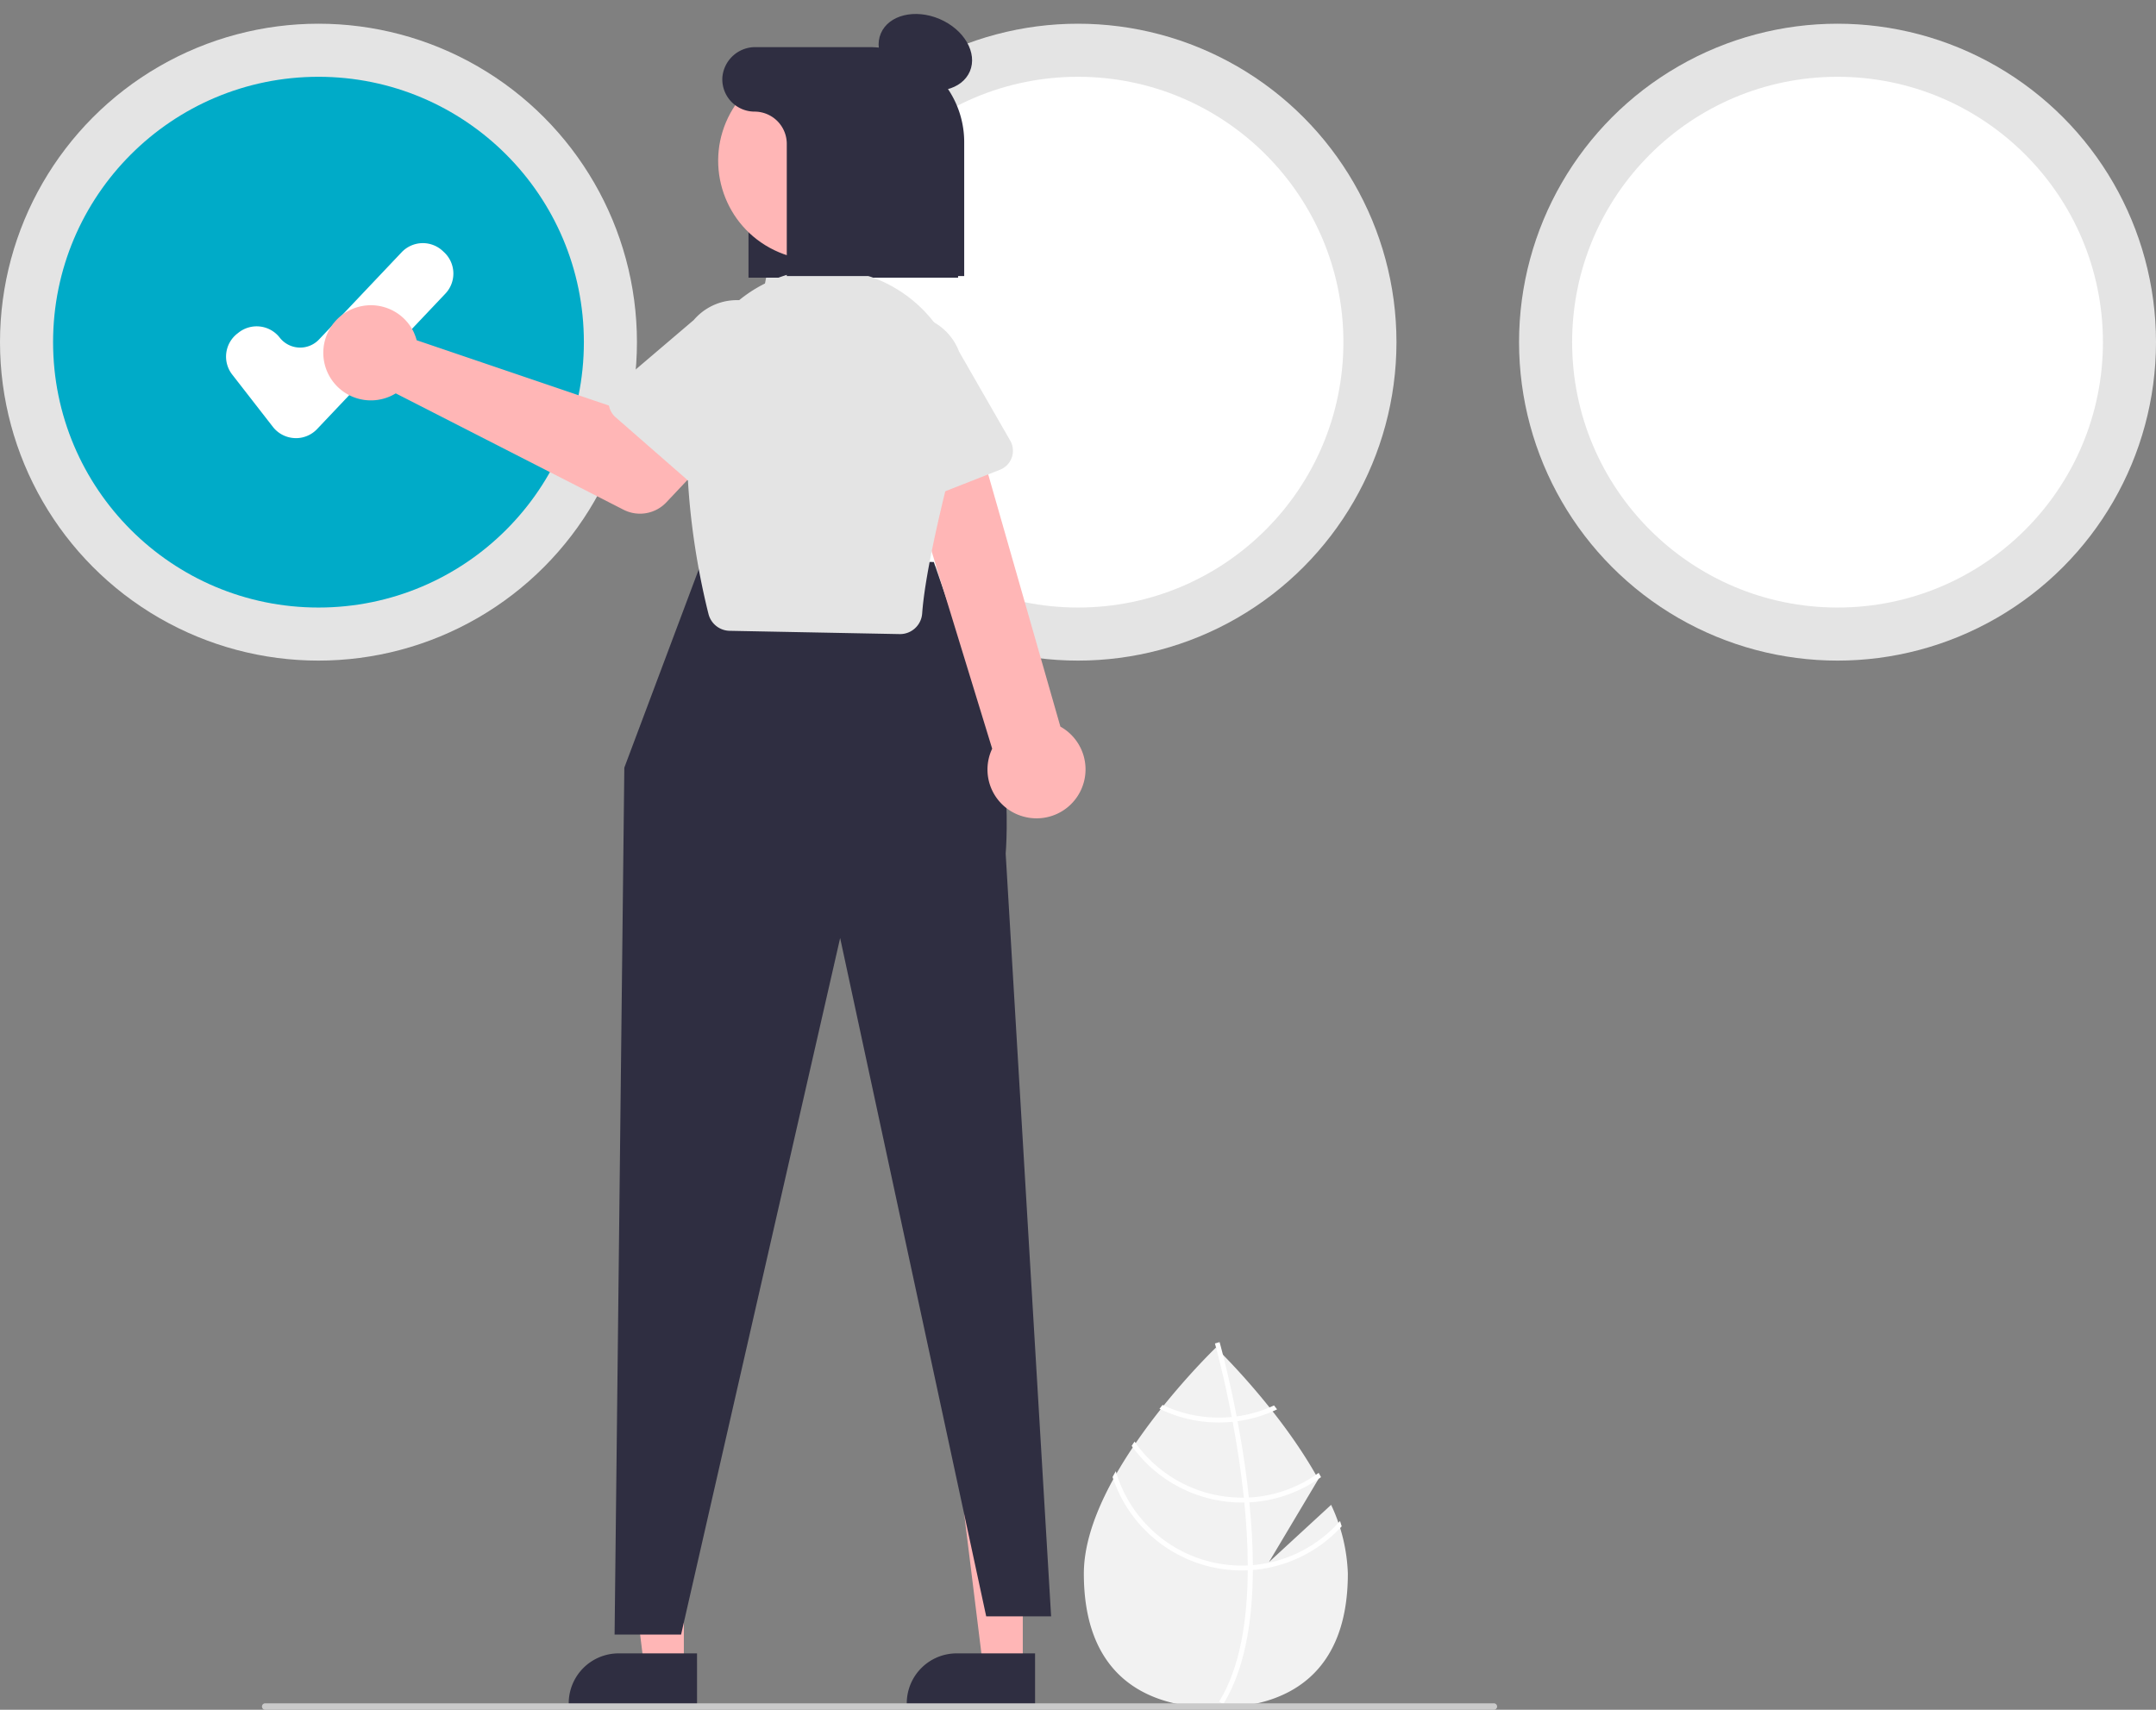
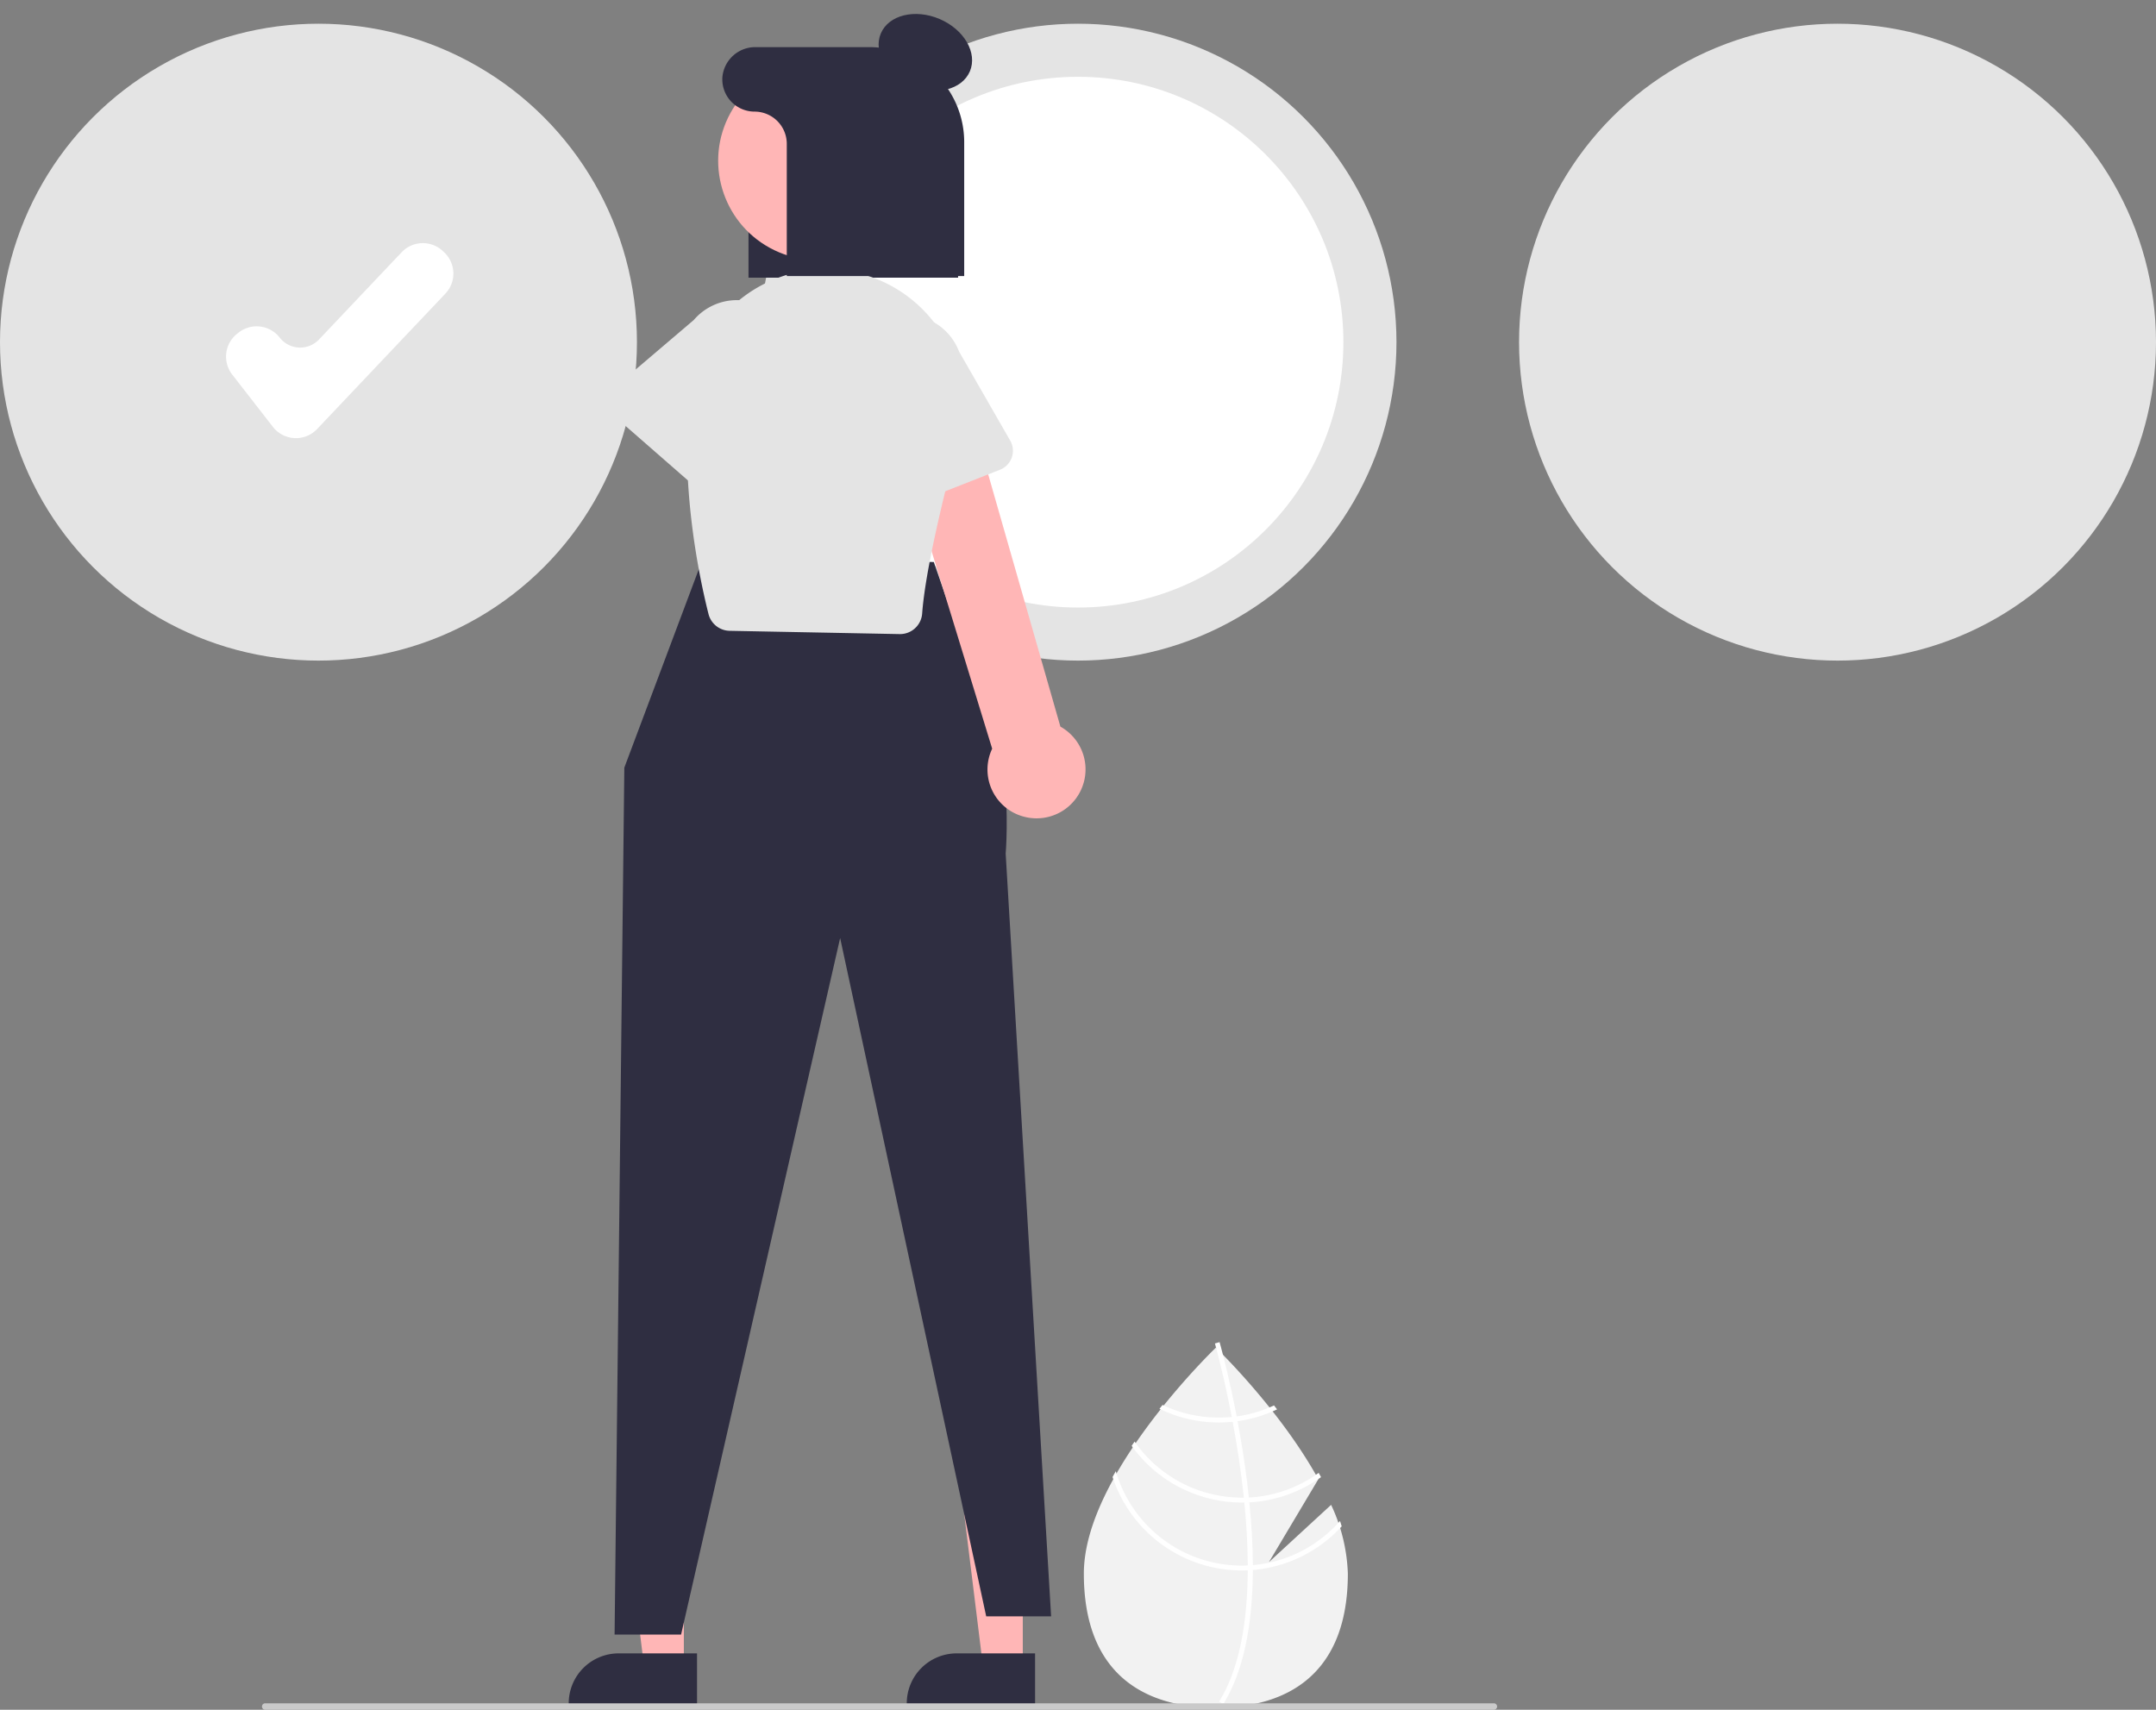
<svg xmlns="http://www.w3.org/2000/svg" width="315.223" height="250" viewBox="0 0 315.223 250">
  <rect x="0" y="0" width="315.223" height="250" fill="#808080" stroke="none" />
  <defs>
    <style>.a{fill:#f2f2f2;}.b{fill:#fff;}.c{fill:#e4e4e4;}.d{fill:#00abc8;}.e{fill:#2f2e41;}.f{fill:#ffb6b6;}.g{fill:#cacaca;}</style>
  </defs>
  <g transform="translate(0 4.329)">
    <path class="a" d="M641.853,644.833l-9.085,8.364,7.22-12.115C634.3,630.766,625,621.851,625,621.851s-19.3,18.493-19.3,33.029,8.642,19.612,19.3,19.612,19.3-5.076,19.3-19.612A25.5,25.5,0,0,0,641.853,644.833Z" transform="translate(-447.234 -429.125)" />
    <path class="b" d="M651.943,652.747v.716c-.043,8.329-1.447,14.827-4.2,19.4-.039.067-.082.131-.121.2l-.309-.188-.294-.185c3.058-4.941,4.14-11.925,4.178-19.19,0-.234.007-.472,0-.709-.011-3.075-.2-6.186-.5-9.208-.021-.234-.046-.472-.071-.709-.419-3.987-1.022-7.8-1.639-11.106-.043-.234-.089-.468-.135-.7-1.068-5.6-2.157-9.652-2.405-10.549-.028-.11-.046-.17-.05-.184l.337-.1,0,0,.341-.1c0,.014.064.216.163.592.38,1.4,1.366,5.218,2.334,10.248.043.227.089.461.131.7.5,2.685,1,5.686,1.387,8.836q.149,1.187.266,2.341c.028.238.053.475.074.709Q651.925,648.463,651.943,652.747Z" transform="translate(-468.765 -428.222)" />
    <path class="b" d="M640.358,641.262c-.238.032-.479.064-.724.089a19.555,19.555,0,0,1-2,.1A19.034,19.034,0,0,1,629.4,639.6l-.45.568a19.741,19.741,0,0,0,8.68,2,20.238,20.238,0,0,0,2.135-.113c.241-.025.482-.057.72-.092a19.572,19.572,0,0,0,5.658-1.713q-.229-.293-.447-.575A18.969,18.969,0,0,1,640.358,641.262Z" transform="translate(-459.425 -438.503)" />
    <path class="b" d="M637.768,659.142q-.367.021-.734.021c-.074,0-.152,0-.227,0a19.136,19.136,0,0,1-15.707-8.2c-.142.21-.284.419-.422.632a19.847,19.847,0,0,0,16.129,8.283c.1,0,.2,0,.3,0,.248,0,.493-.011.738-.021a19.741,19.741,0,0,0,10.517-3.689c-.113-.209-.227-.419-.344-.628a19.006,19.006,0,0,1-10.248,3.608Z" transform="translate(-455.218 -444.51)" />
    <path class="b" d="M635.28,673.891c-.248.021-.5.036-.745.046-.266.011-.532.018-.8.018a19.188,19.188,0,0,1-18.4-13.806c-.16.287-.319.571-.472.858a19.891,19.891,0,0,0,18.868,13.657c.266,0,.532,0,.795-.018s.5-.021.748-.039a19.833,19.833,0,0,0,13.089-6.388c-.075-.262-.16-.521-.245-.784A19.126,19.126,0,0,1,635.28,673.891Z" transform="translate(-452.198 -449.365)" />
    <circle class="c" cx="46.563" cy="46.563" r="46.563" transform="translate(0 -0.862)" />
-     <circle class="d" cx="38.803" cy="38.803" r="38.803" transform="translate(7.761 6.899)" />
    <circle class="c" cx="46.563" cy="46.563" r="46.563" transform="translate(111.048 -0.862)" />
    <circle class="b" cx="38.803" cy="38.803" r="38.803" transform="translate(118.809 6.899)" />
    <circle class="c" cx="46.563" cy="46.563" r="46.563" transform="translate(222.097 -0.862)" />
-     <circle class="b" cx="38.803" cy="38.803" r="38.803" transform="translate(229.857 6.899)" />
    <path class="b" d="M319.311,265.44q-.1,0-.208-.005a4.26,4.26,0,0,1-3.159-1.641l-5.952-7.653a4.269,4.269,0,0,1,.748-5.984l.214-.167a4.27,4.27,0,0,1,5.984.748,3.793,3.793,0,0,0,5.747.28l12.086-12.758a4.264,4.264,0,0,1,6.029-.163l.2.187a4.264,4.264,0,0,1,.163,6.028l-18.754,19.8a4.259,4.259,0,0,1-3.095,1.332Z" transform="translate(-276.045 -205.707)" />
    <path class="e" d="M522.3,210.91H491.657V184.255a6.236,6.236,0,0,1,6.336-6.116H508.18A13.9,13.9,0,0,1,522.3,191.774Z" transform="translate(-382.22 -174.636)" />
    <path class="f" d="M332.1,529.665H326.28l-2.768-22.441H332.1Z" transform="translate(-182.56 -290.341)" />
    <path class="e" d="M562.841,724.188h-18.76v-.237a7.3,7.3,0,0,1,7.3-7.3h11.459Z" transform="translate(-411.505 -479.225)" />
    <path class="f" d="M218.363,529.665h-5.818l-2.768-22.441h8.587Z" transform="translate(-118.379 -290.341)" />
    <path class="e" d="M449.106,724.188h-18.76v-.237a7.3,7.3,0,0,1,7.3-7.3h11.459Z" transform="translate(-347.195 -479.225)" />
-     <path class="f" d="M238.631,172.448l-3.8,24.2,36.067.474-4.746-23.254Z" transform="translate(-133.278 -100.217)" />
    <path class="e" d="M461.582,377.105,450.1,407.693l-1.424,126.76H458.4l23.254-101.845,21.356,99.187H512.5l-6.644-111.525s1.959-22.384-8.068-35.593l-2.441-7.051Z" transform="translate(-358.819 -299.779)" />
    <path class="f" d="M558.247,357.981a7.12,7.12,0,0,1-4.562-9.919l-15.344-50.024,11.286-2.237,14.033,49.034a7.158,7.158,0,0,1-5.414,13.146Z" transform="translate(-408.622 -242.918)" />
    <path class="c" d="M502.637,306.874l-24.862-.48a3.25,3.25,0,0,1-3.081-2.449c-1.333-5.277-4.265-19.03-2.71-32.727a19.995,19.995,0,1,1,39.2,7.384c-3.13,11.885-4.9,20.387-5.254,25.272a3.243,3.243,0,0,1-2.6,2.938h0a3.237,3.237,0,0,1-.627.062Z" transform="translate(-371.104 -218.487)" />
-     <path class="f" d="M362.423,268.889a6.974,6.974,0,0,1,.367,1.035L393.911,280.5l6.013-5.253,9.114,8.039L399.3,293.619a5.3,5.3,0,0,1-6.27,1.085l-33.3-17.01a6.957,6.957,0,1,1,2.7-8.806Z" transform="translate(-301.869 -224.504)" />
    <path class="c" d="M444.24,277.911a2.979,2.979,0,0,1,1.048-2.252l11.395-9.706a8.283,8.283,0,1,1,12.508,10.861l-8.115,12.636a2.982,2.982,0,0,1-4.471.635l-11.345-9.909A2.979,2.979,0,0,1,444.24,277.911Z" transform="translate(-355.25 -223.489)" />
    <path class="c" d="M530.752,296.162a2.979,2.979,0,0,1-1.516-1.967l-3.369-14.585a8.283,8.283,0,1,1,15.4-6.1l7.48,13.022a2.982,2.982,0,0,1-1.5,4.261l-14.02,5.508a2.979,2.979,0,0,1-2.48-.137Z" transform="translate(-401.046 -226.434)" />
    <ellipse class="e" cx="5.306" cy="7.075" rx="5.306" ry="7.075" transform="translate(126.704 5.43) rotate(-66.869)" />
    <circle class="f" cx="14.51" cy="14.51" r="14.51" transform="translate(99.822 24.953) rotate(-61.337)" />
    <path class="e" d="M504.631,176.141h-16.6a4.822,4.822,0,0,0-4.866,4.4,4.715,4.715,0,0,0,4.7,5.029h0a4.715,4.715,0,0,1,4.715,4.715v19.332H518.52V190.03a13.889,13.889,0,0,0-13.889-13.889Z" transform="translate(-377.547 -173.58)" />
    <path class="g" d="M500.34,733.084H320.7a.471.471,0,1,1,0-.943H500.34a.471.471,0,1,1,0,.943Z" transform="translate(-281.926 -487.413)" />
  </g>
</svg>